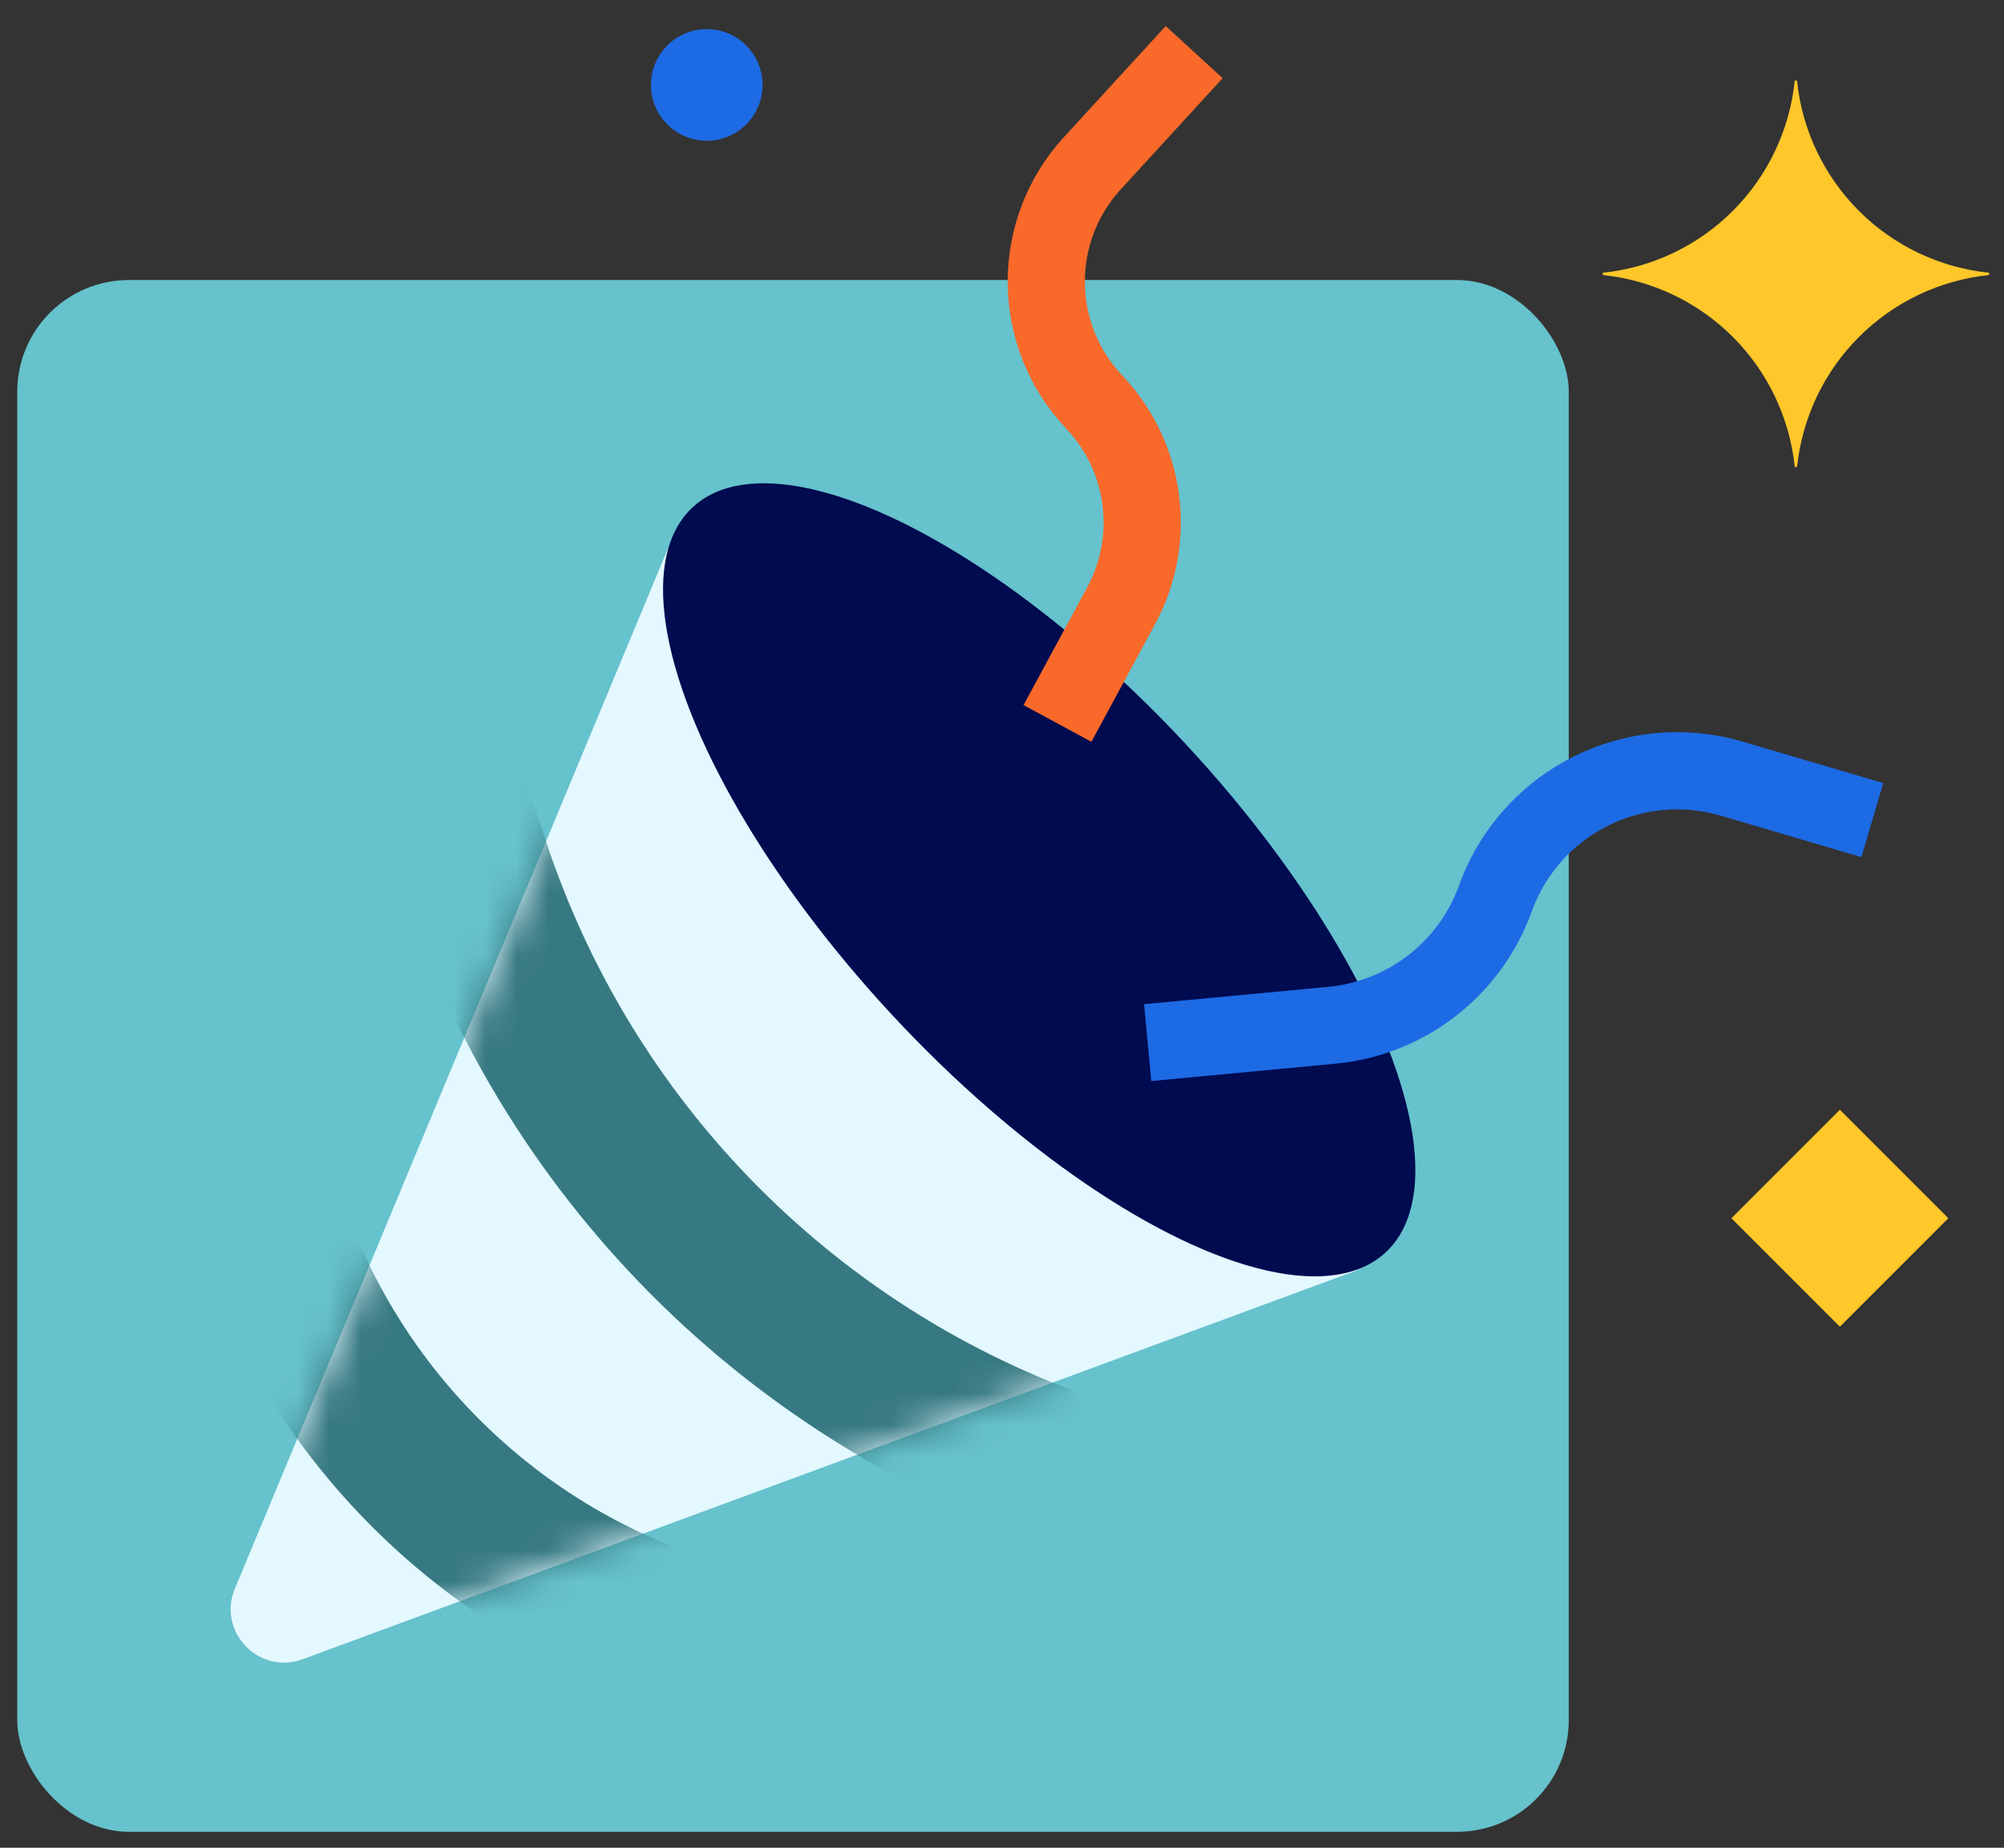
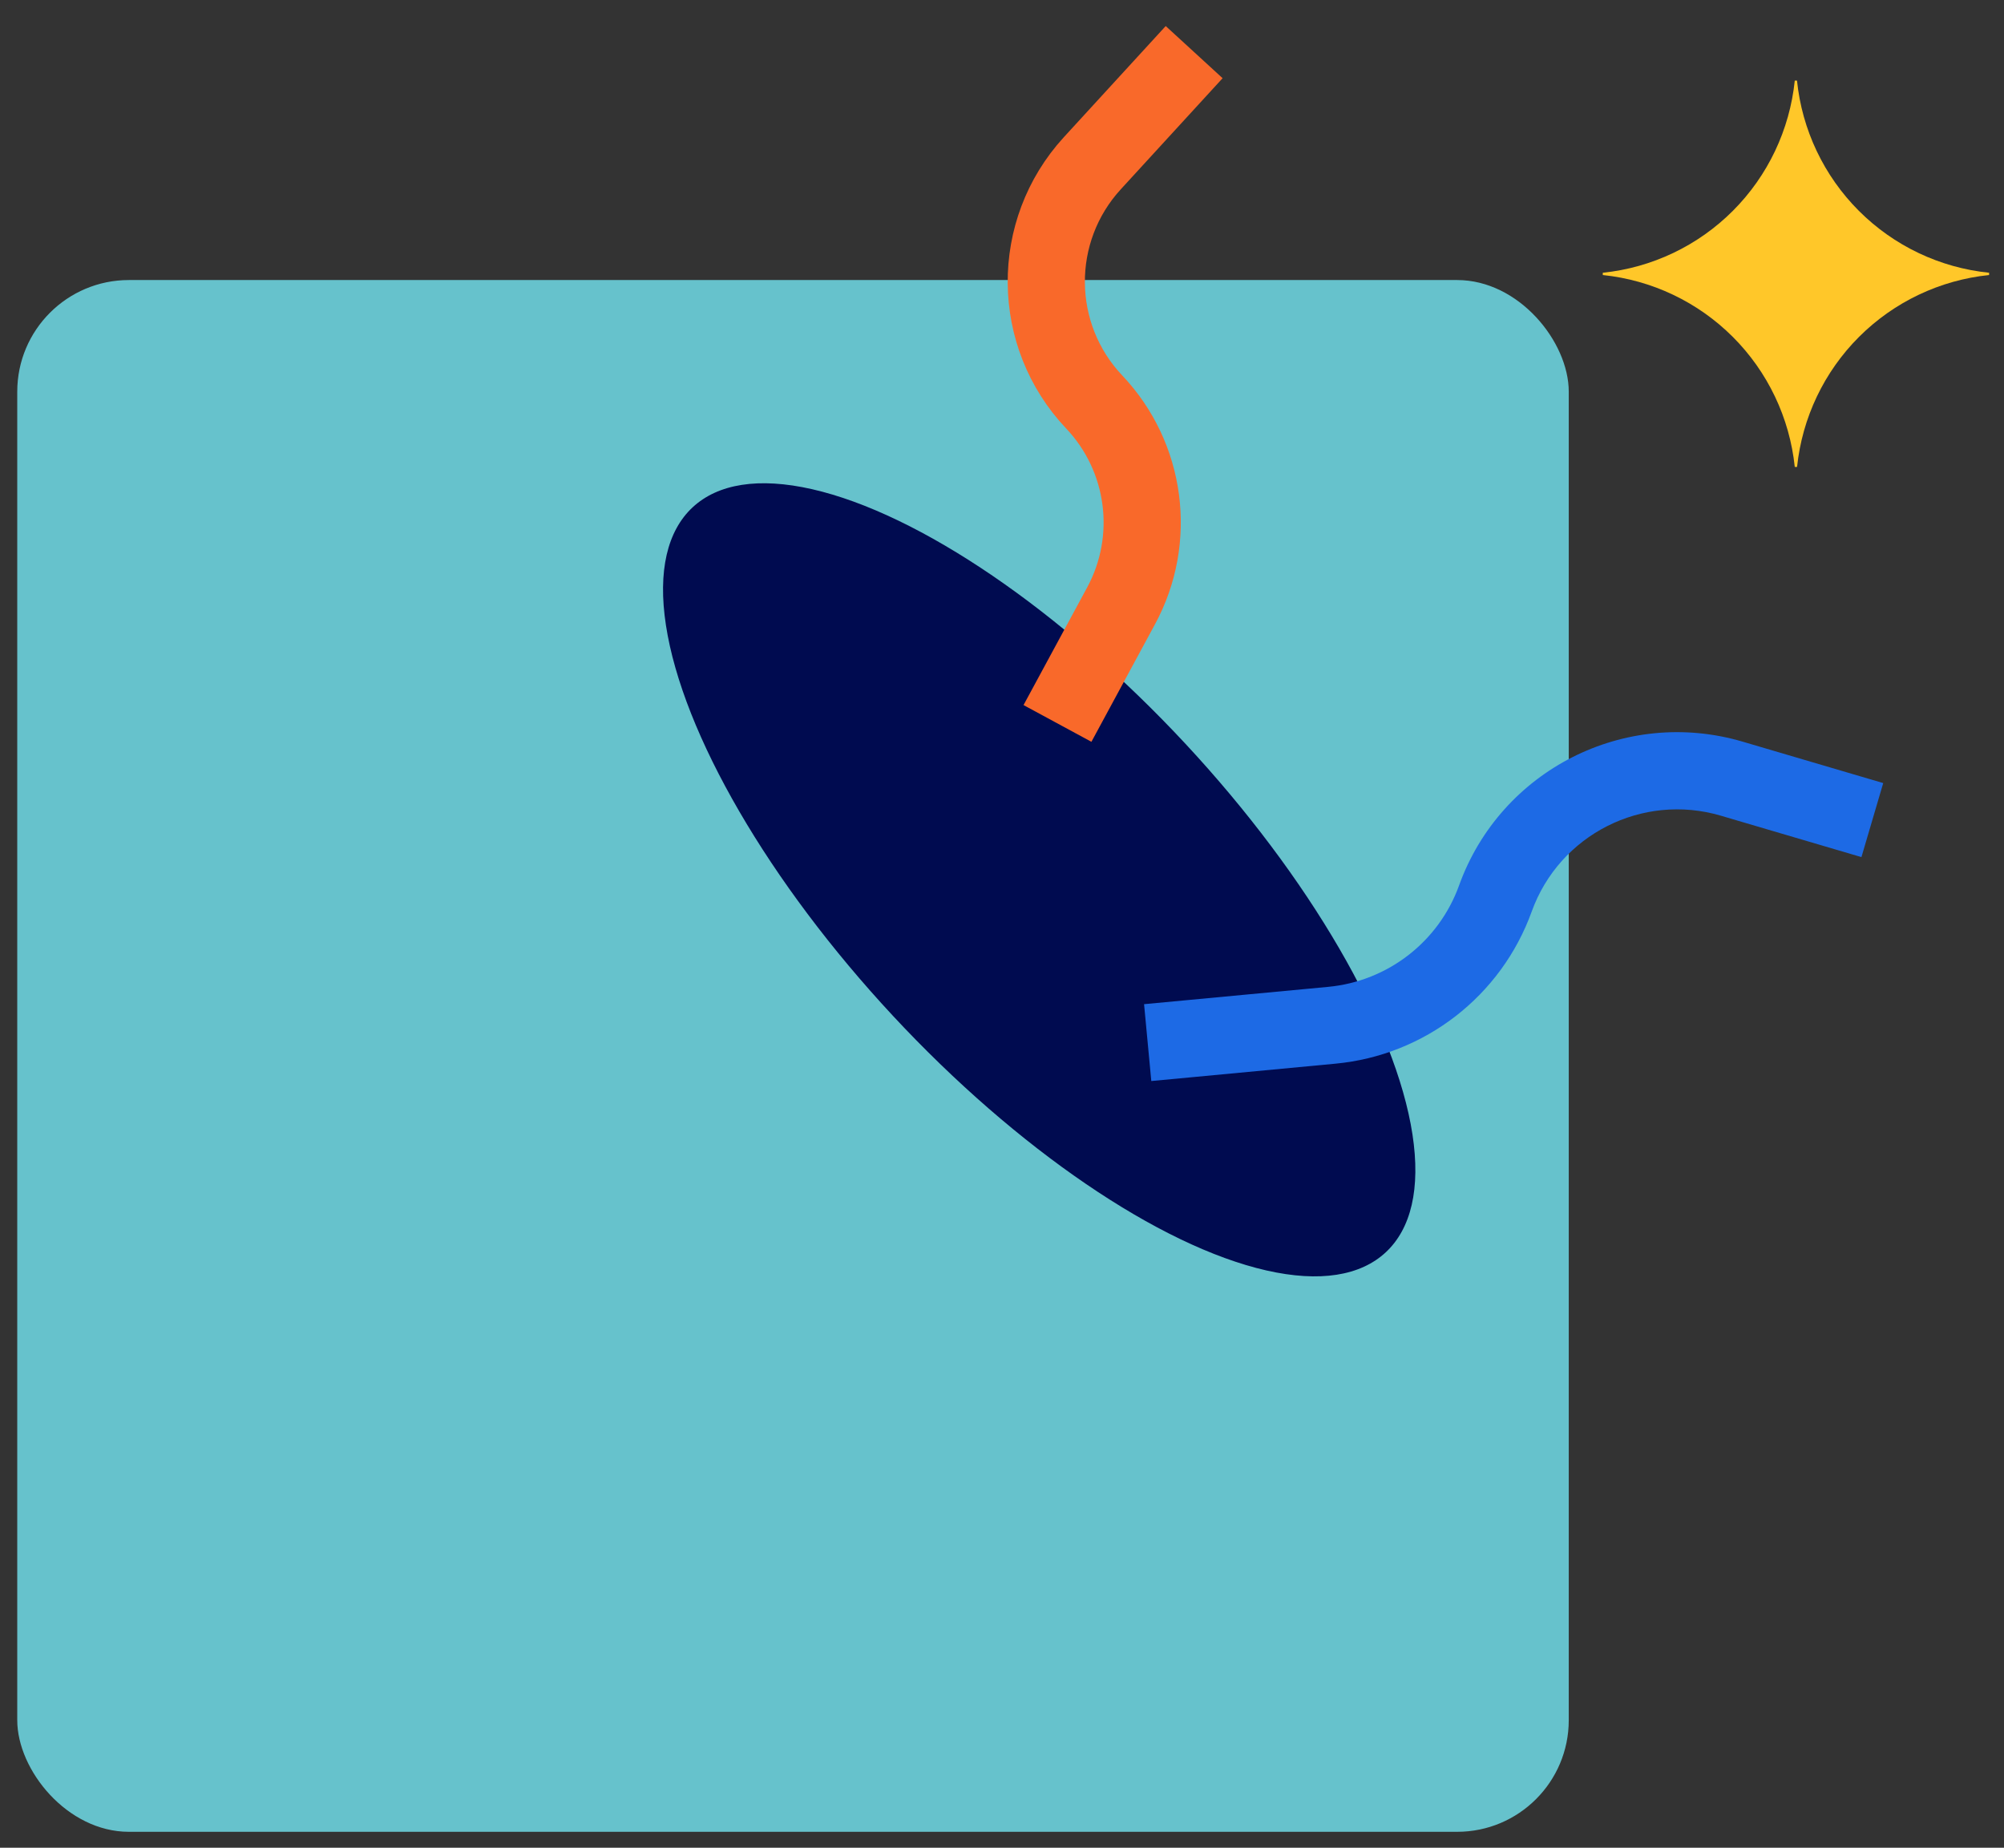
<svg xmlns="http://www.w3.org/2000/svg" width="64" height="59" viewBox="0 0 64 59" fill="none">
  <rect x="0" y="0" width="64" height="59" fill="#333333" stroke="none" />
  <rect x="0.551" y="8.942" width="49.549" height="49.549" rx="3.565" fill="#66C2CC" />
-   <path d="M43.2 40.613L9.664 52.981C8.268 53.495 6.929 52.1 7.501 50.727L21.277 17.645C21.606 16.856 22.476 16.441 23.296 16.681C32.743 19.452 40.243 26.659 43.389 35.988L44.226 38.47C44.52 39.344 44.066 40.294 43.2 40.613Z" fill="#E3F8FF" />
  <mask id="mask0_278_7939" style="mask-type:alpha" maskUnits="userSpaceOnUse" x="7" y="16" width="38" height="37">
-     <path d="M43.2 40.613L10.735 52.586C8.931 53.251 7.201 51.448 7.94 49.673L21.277 17.645C21.606 16.856 22.476 16.441 23.296 16.681C32.743 19.452 40.243 26.659 43.389 35.988L44.226 38.47C44.52 39.344 44.066 40.294 43.2 40.613Z" fill="#1D6AE5" />
-   </mask>
+     </mask>
  <g mask="url(#mask0_278_7939)">
-     <path d="M28.24 54.133L27.501 56.439C28.352 56.712 29.284 56.494 29.926 55.872L28.24 54.133ZM21.159 54.407L27.501 56.439L28.98 51.826L22.637 49.793L21.159 54.407ZM17.429 26.839L16.669 24.529L12.067 26.044L12.827 28.354L17.429 26.839ZM29.926 55.872L36.972 49.046L33.601 45.567L26.555 52.393L29.926 55.872ZM35.992 44.989C27.22 42.319 20.295 35.549 17.429 26.839L12.827 28.354C16.186 38.561 24.302 46.495 34.581 49.624L35.992 44.989ZM5.858 38.227C7.849 45.886 13.623 51.991 21.159 54.407L22.637 49.793C16.683 47.885 12.12 43.06 10.546 37.008L5.858 38.227Z" fill="#377982" />
+     <path d="M28.24 54.133L27.501 56.439C28.352 56.712 29.284 56.494 29.926 55.872L28.24 54.133ZM21.159 54.407L27.501 56.439L28.98 51.826L22.637 49.793L21.159 54.407ZM17.429 26.839L16.669 24.529L12.067 26.044L12.827 28.354L17.429 26.839ZM29.926 55.872L36.972 49.046L33.601 45.567L26.555 52.393ZM35.992 44.989C27.22 42.319 20.295 35.549 17.429 26.839L12.827 28.354C16.186 38.561 24.302 46.495 34.581 49.624L35.992 44.989ZM5.858 38.227C7.849 45.886 13.623 51.991 21.159 54.407L22.637 49.793C16.683 47.885 12.12 43.06 10.546 37.008L5.858 38.227Z" fill="#377982" />
  </g>
  <ellipse cx="33.188" cy="28.093" rx="6.378" ry="16.247" transform="rotate(-42.944 33.188 28.093)" fill="#000B50" />
-   <path d="M55.294 38.899L58.758 35.435L62.222 38.899L58.758 42.363L55.294 38.899Z" fill="#FFC729" />
  <path d="M37.764 31.949L36.537 32.064L36.768 34.518L37.995 34.403L37.764 31.949ZM58.265 27.02L59.447 27.368L60.143 25.004L58.961 24.656L58.265 27.02ZM55.303 24.863L54.955 26.045L55.303 24.863ZM54.955 26.045L58.265 27.02L58.961 24.656L55.651 23.681L54.955 26.045ZM37.995 34.403L42.648 33.964L42.417 31.511L37.764 31.949L37.995 34.403ZM42.648 33.964C45.502 33.696 47.944 31.803 48.917 29.106L46.598 28.27C45.95 30.069 44.321 31.331 42.417 31.511L42.648 33.964ZM55.651 23.681C51.894 22.575 47.926 24.586 46.598 28.27L48.917 29.106C49.803 26.649 52.449 25.308 54.955 26.045L55.651 23.681Z" fill="#1D6AE5" />
-   <circle cx="22.571" cy="2.712" r="1.782" fill="#1D6AE5" />
  <path d="M34.358 22.016L35.804 19.343C36.954 17.217 36.608 14.592 34.946 12.837V12.837C32.928 10.706 32.901 7.377 34.884 5.213L37.304 2.573" stroke="#F9692A" stroke-width="2.465" stroke-linecap="square" stroke-linejoin="round" />
  <path d="M57.389 2.573H57.318C57.156 4.145 56.458 5.614 55.342 6.731C54.225 7.849 52.758 8.547 51.187 8.709V8.782C52.756 8.944 54.222 9.641 55.339 10.757C56.455 11.873 57.154 13.339 57.318 14.91H57.391C57.555 13.339 58.254 11.872 59.371 10.756C60.488 9.641 61.954 8.943 63.524 8.782V8.709C61.952 8.549 60.484 7.851 59.366 6.733C58.248 5.615 57.55 4.146 57.389 2.573V2.573Z" fill="#FFC729" />
</svg>